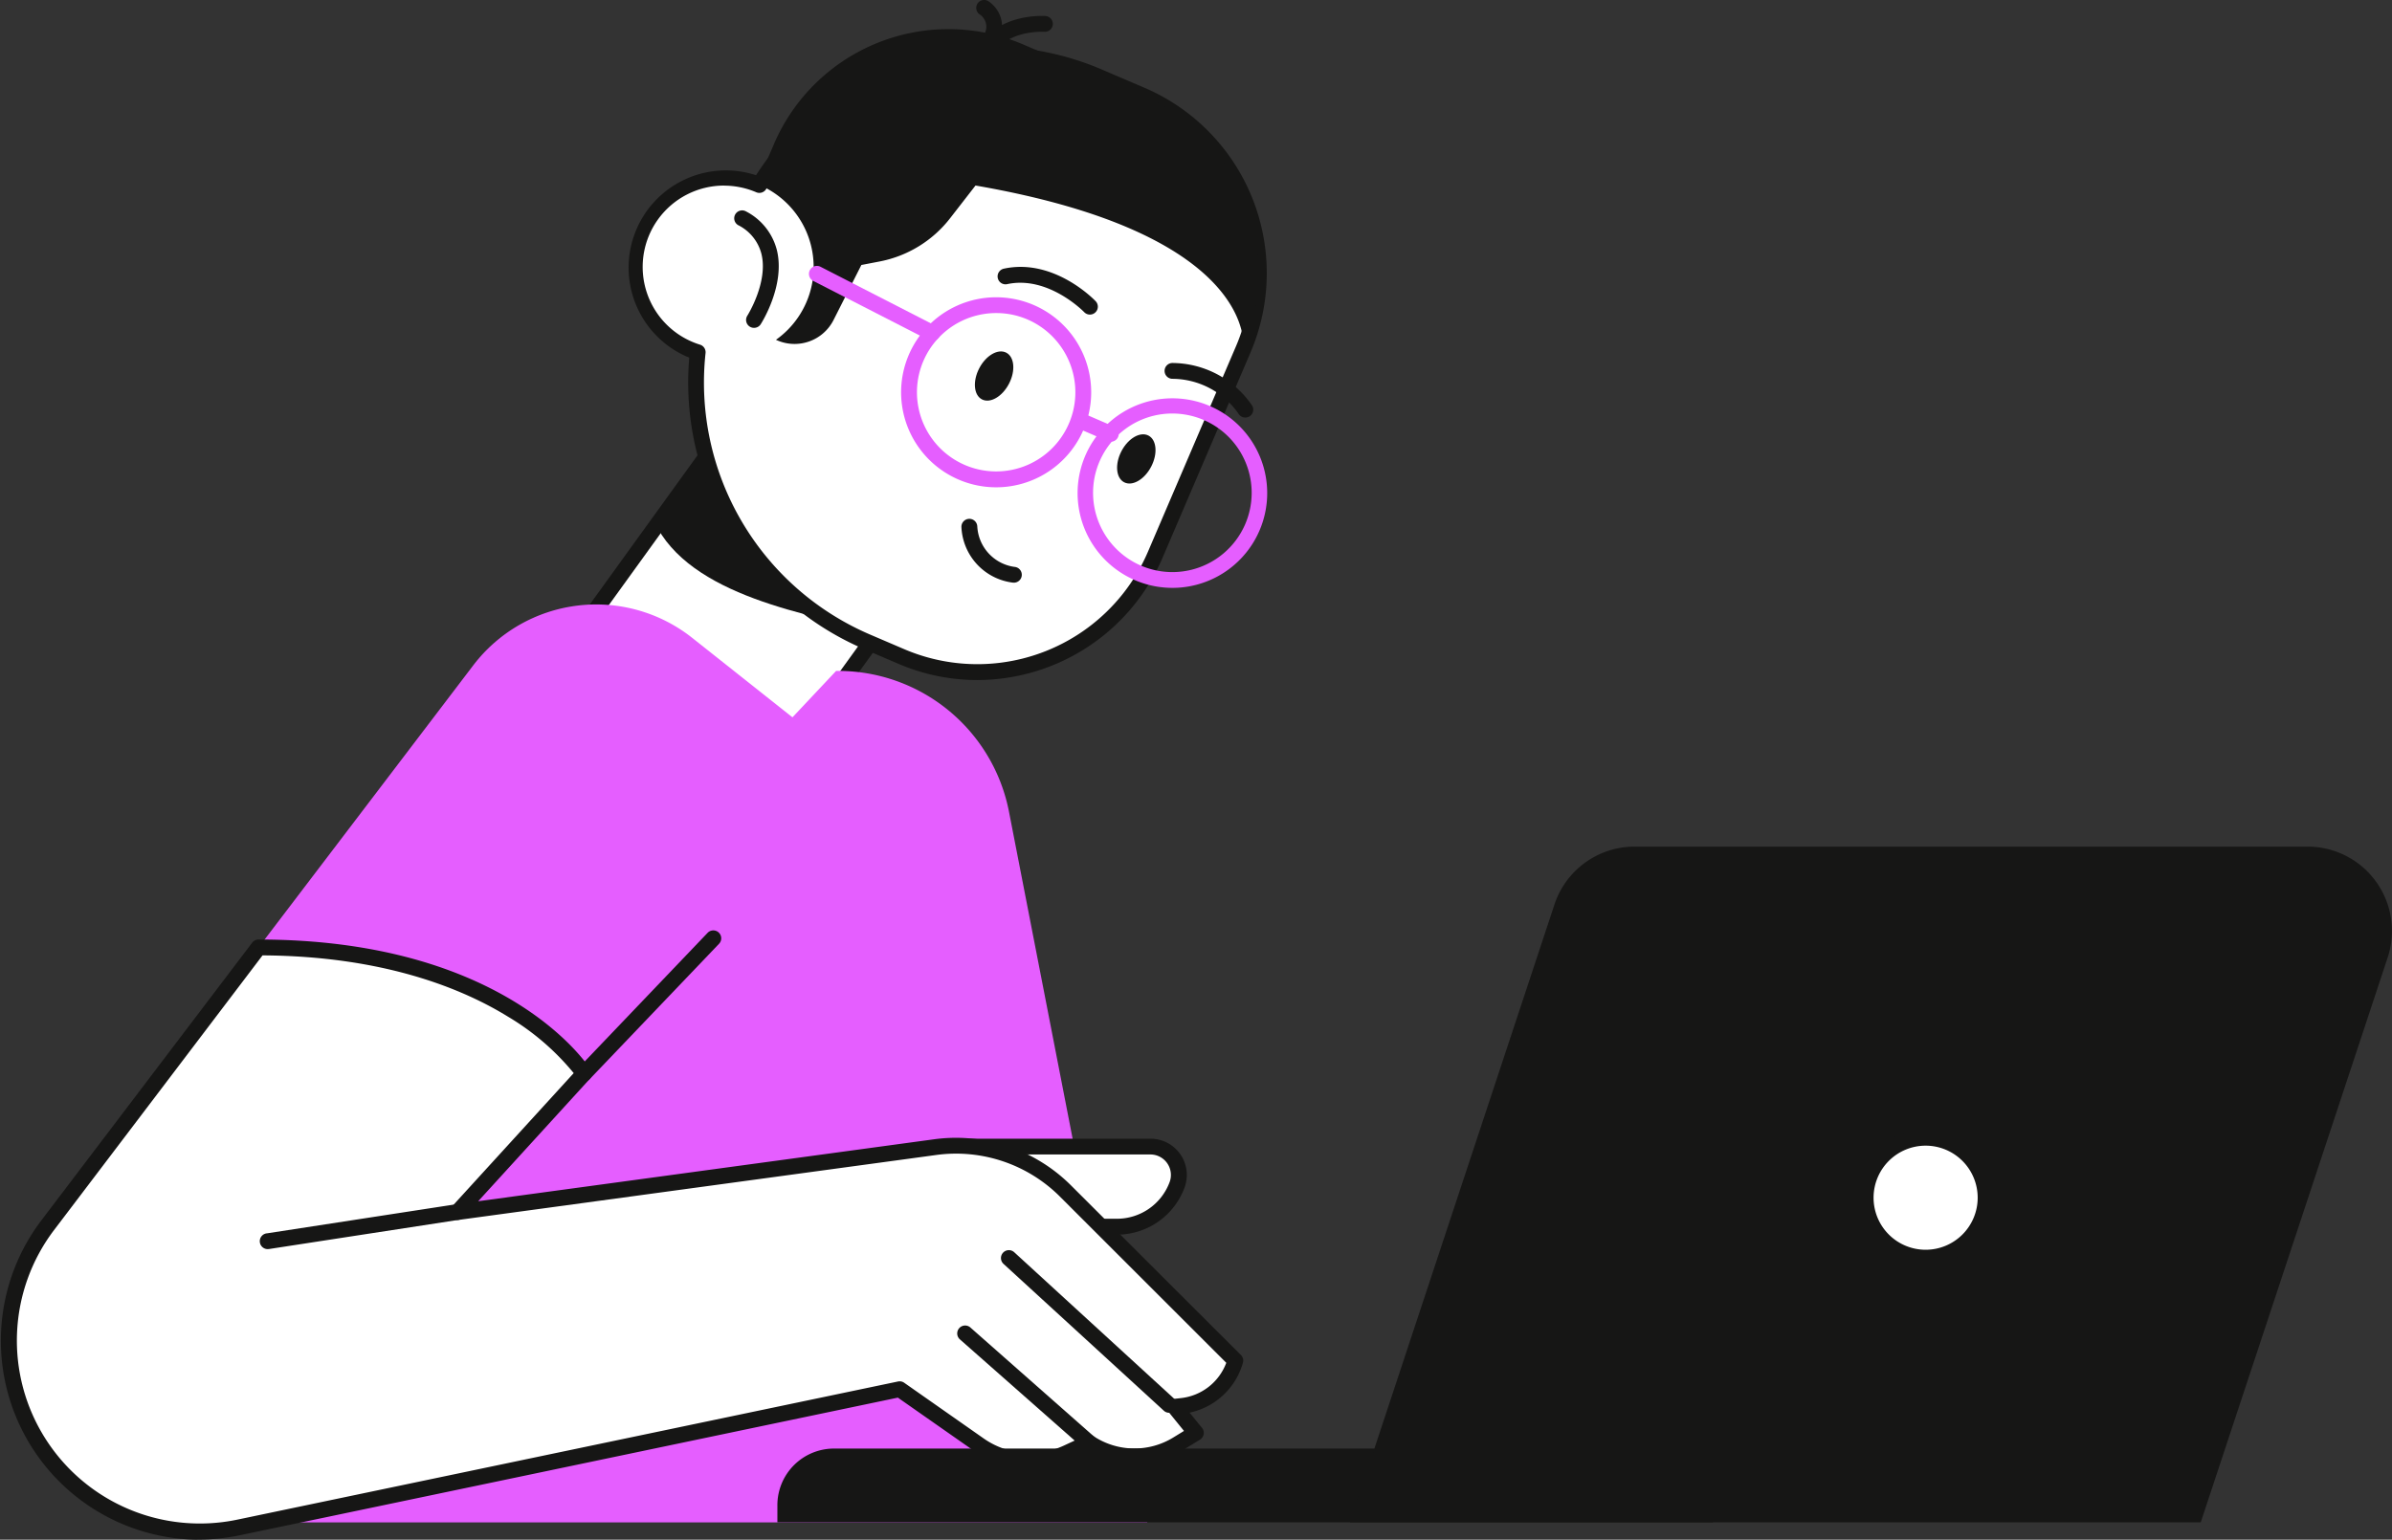
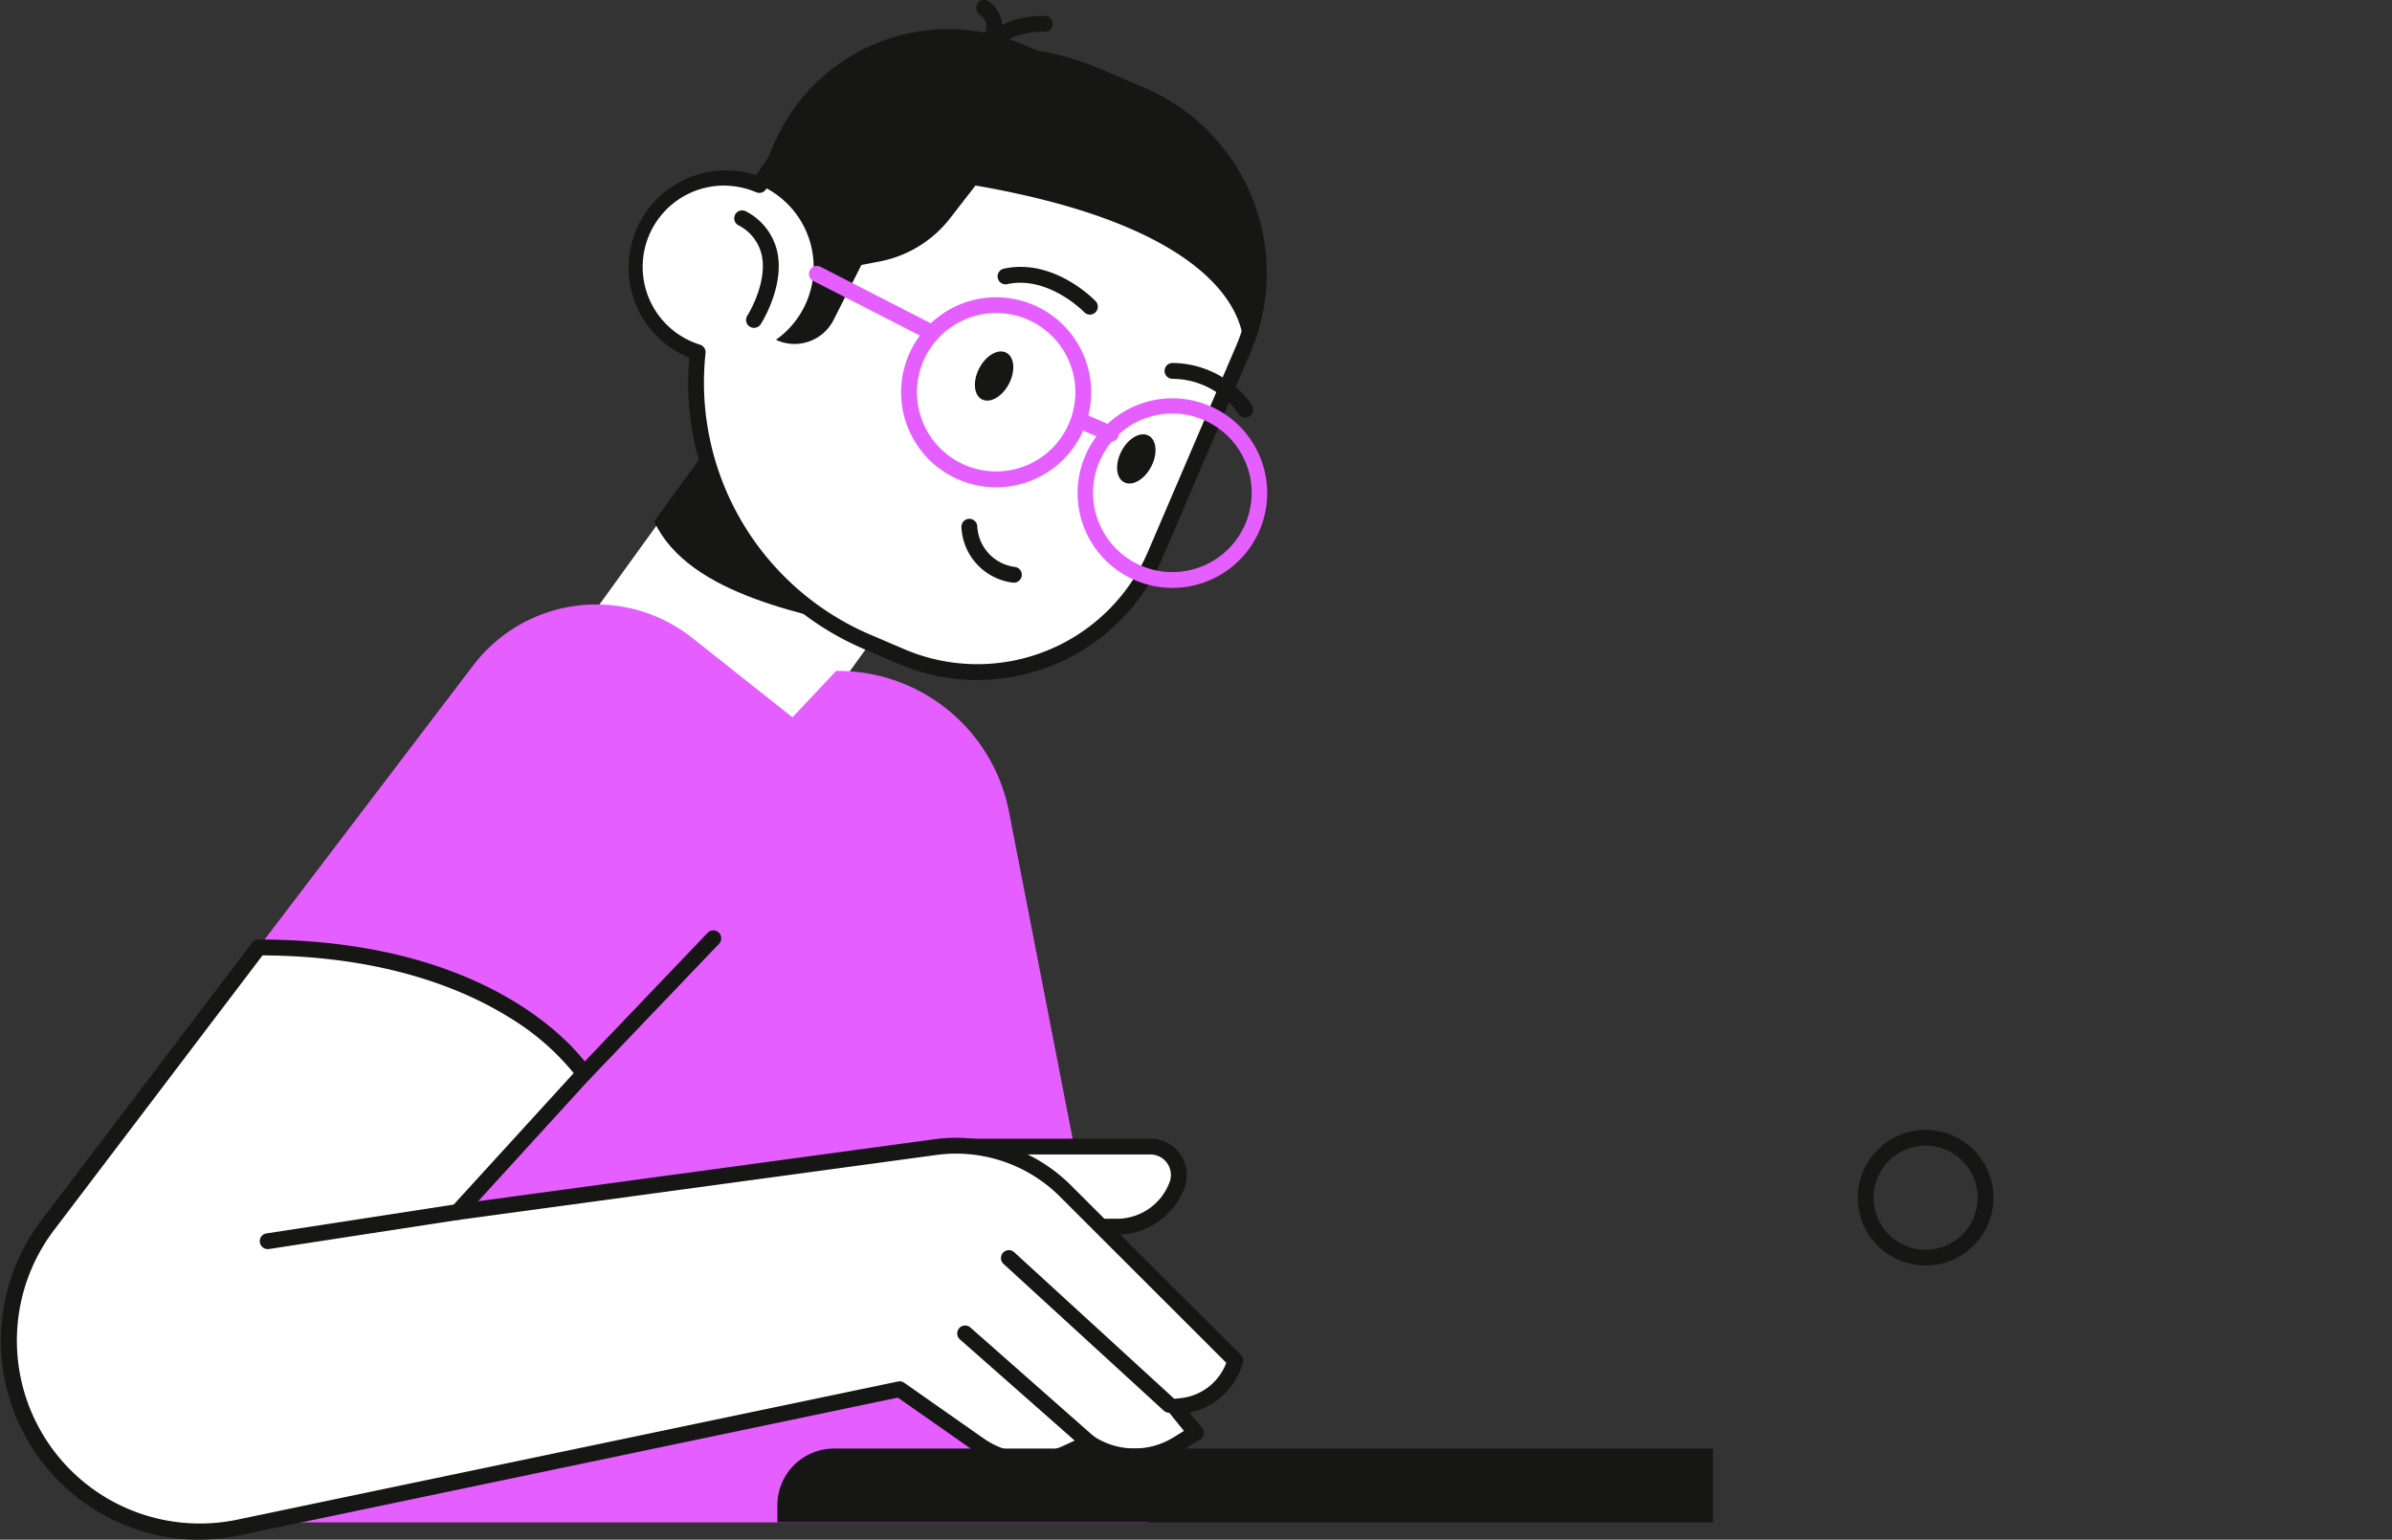
<svg xmlns="http://www.w3.org/2000/svg" width="151.637" height="97.635" viewBox="0 0 151.637 97.635">
  <rect x="0" y="0" width="151.637" height="97.635" fill="#333333" stroke="none" />
  <g id="Groupe_15" data-name="Groupe 15" transform="translate(-447.53 -216.125)">
    <rect id="Rectangle_3" data-name="Rectangle 3" width="20.508" height="15.343" transform="translate(484.86 255.389) rotate(-54.161)" fill="#fff" />
-     <path id="Tracé_189" data-name="Tracé 189" d="M199.192,109.765l11.624,8.4,11.421-15.811-11.624-8.4Zm11.737,9.6a.5.5,0,0,1-.293-.095L198.2,110.284a.506.506,0,0,1-.2-.327.513.513,0,0,1,.088-.374L210.092,92.96a.5.5,0,0,1,.7-.113l12.438,8.983a.5.5,0,0,1,.113.7l-12.009,16.625a.489.489,0,0,1-.327.2.447.447,0,0,1-.079.007" transform="translate(286.368 145.511)" fill="#161615" />
    <path id="Tracé_190" data-name="Tracé 190" d="M200.048,103.069l7.1-9.829,11.694,8.447-4.208,8.465c-4.769-1.159-12.361-2.338-14.587-7.083" transform="translate(288.952 146.124)" fill="#161615" />
    <path id="Tracé_191" data-name="Tracé 191" d="M231.628,87.051l-2.807-1.2A17.146,17.146,0,0,0,207.4,92.742a5.662,5.662,0,1,0-3.908,10.611,17.785,17.785,0,0,0,10.668,18.334l2.228.954a12.271,12.271,0,0,0,16.111-6.449l5.581-13.031a12.271,12.271,0,0,0-6.449-16.111" transform="translate(288.268 135.106)" fill="#fff" />
    <path id="Tracé_192" data-name="Tracé 192" d="M205.441,93.057a5.159,5.159,0,0,0-1.522,10.088.5.5,0,0,1,.35.537A17.386,17.386,0,0,0,214.636,121.5l2.228.954a11.768,11.768,0,0,0,15.453-6.185l5.581-13.029a11.772,11.772,0,0,0-6.185-15.452l-2.81-1.2a16.7,16.7,0,0,0-20.794,6.692.5.5,0,0,1-.627.2,5.19,5.19,0,0,0-2.041-.419M221.5,124.413a12.734,12.734,0,0,1-5.026-1.04l-2.228-.954a18.4,18.4,0,0,1-11.01-18.451A6.163,6.163,0,0,1,207.47,92.4,17.711,17.711,0,0,1,229.3,85.659l2.807,1.2a12.789,12.789,0,0,1,6.713,16.772l-5.581,13.029a12.805,12.805,0,0,1-11.743,7.752" transform="translate(287.988 134.836)" fill="#161615" />
    <path id="Tracé_193" data-name="Tracé 193" d="M227.321,87.941l-7.506-3.215a12.038,12.038,0,0,0-15.8,6.325l-1.078,2.519a5.656,5.656,0,0,1,1.209,9.885,2.77,2.77,0,0,0,3.651-1.256l1.763-3.488,1.15-.221a7.433,7.433,0,0,0,4.476-2.744l1.61-2.074c18.07,3.128,16.977,10.381,16.977,10.381a12.271,12.271,0,0,0-6.449-16.111" transform="translate(292.575 134.217)" fill="#161615" />
    <path id="Tracé_194" data-name="Tracé 194" d="M215.006,96.092a5.027,5.027,0,1,0,3.739-.909,5,5,0,0,0-3.739.909m2.979,10.086a6.277,6.277,0,0,1-.938-.072,6.01,6.01,0,1,1,.938.072" transform="translate(303.878 147.225)" fill="#e55eff" />
    <path id="Tracé_195" data-name="Tracé 195" d="M209.755,92.856h0Zm3.256-.559a5.021,5.021,0,1,0,4.063,2.056,5,5,0,0,0-4.063-2.056m.014,11.049a6.025,6.025,0,1,1,3.549-1.159,6.027,6.027,0,0,1-3.549,1.159" transform="translate(297.658 143.68)" fill="#e55eff" />
    <path id="Tracé_196" data-name="Tracé 196" d="M212.21,95.165a.486.486,0,0,1-.228-.056l-7.308-3.745a.5.5,0,0,1,.458-.9l7.308,3.748a.5.5,0,0,1-.23.949" transform="translate(294.414 142.577)" fill="#e55eff" />
    <path id="Tracé_197" data-name="Tracé 197" d="M214.182,96.356a.521.521,0,0,1-.2-.041l-1.833-.794a.5.5,0,1,1,.4-.92l1.831.791a.5.5,0,0,1-.2.963" transform="translate(303.759 147.781)" fill="#e55eff" />
    <path id="Tracé_198" data-name="Tracé 198" d="M209.34,93.886c-.426.819-.35,1.7.171,1.971s1.288-.171,1.714-.99.349-1.7-.171-1.971-1.288.171-1.714.99" transform="translate(300.267 145.593)" fill="#161615" />
    <path id="Tracé_199" data-name="Tracé 199" d="M213.338,96.217c-.426.819-.349,1.7.171,1.971s1.288-.171,1.714-.99.349-1.7-.171-1.971-1.288.171-1.714.99" transform="translate(305.284 148.518)" fill="#161615" />
    <path id="Tracé_200" data-name="Tracé 200" d="M211.976,101.569a.422.422,0,0,1-.077-.007,3.717,3.717,0,0,1-3.213-3.518.5.5,0,0,1,1.006-.036,2.735,2.735,0,0,0,2.356,2.562.5.5,0,0,1-.072,1" transform="translate(299.792 151.502)" fill="#161615" />
    <path id="Tracé_201" data-name="Tracé 201" d="M215.556,93.464a.5.5,0,0,1-.363-.156c-.023-.023-2.275-2.336-4.882-1.775a.5.5,0,1,1-.212-.981c3.159-.683,5.714,1.95,5.82,2.063a.5.5,0,0,1-.016.708.5.5,0,0,1-.347.14" transform="translate(301.068 142.61)" fill="#161615" />
    <path id="Tracé_202" data-name="Tracé 202" d="M219.514,96.6a.5.5,0,0,1-.419-.225,5.139,5.139,0,0,0-4.183-2.23.5.5,0,0,1-.514-.489.5.5,0,0,1,.487-.514,6.159,6.159,0,0,1,5.049,2.681.5.5,0,0,1-.419.778" transform="translate(306.959 146.001)" fill="#161615" />
    <path id="Tracé_203" data-name="Tracé 203" d="M203.554,96.3a.5.5,0,0,1-.271-.079.5.5,0,0,1-.153-.692c.014-.023,1.342-2.135.891-3.932a2.821,2.821,0,0,0-1.468-1.808.5.5,0,1,1,.494-.873A3.826,3.826,0,0,1,205,91.358c.552,2.221-.956,4.611-1.021,4.71a.5.5,0,0,1-.422.232" transform="translate(291.776 140.615)" fill="#161615" />
    <path id="Tracé_204" data-name="Tracé 204" d="M209.676,86.163a.5.5,0,0,1-.458-.715c1.048-2.239,4.056-2.068,4.185-2.061a.5.5,0,0,1-.063,1c-.025,0-2.456-.131-3.211,1.484a.5.5,0,0,1-.453.289" transform="translate(300.4 133.753)" fill="#161615" />
    <path id="Tracé_205" data-name="Tracé 205" d="M210.116,85.712a.482.482,0,0,1-.167-.029.5.5,0,0,1-.307-.64.934.934,0,0,0-.3-1.179.5.5,0,0,1,.519-.859,1.943,1.943,0,0,1,.731,2.372.5.5,0,0,1-.474.336" transform="translate(300.317 133.191)" fill="#161615" />
    <path id="Tracé_206" data-name="Tracé 206" d="M191.855,121.684,205.461,103.8a9.8,9.8,0,0,1,13.881-1.748l6.359,5.04,2.767-2.943h.126a11.037,11.037,0,0,1,10.821,8.873l8.78,45.122h-61.6Z" transform="translate(272.067 154.519)" fill="#e55eff" />
    <path id="Tracé_207" data-name="Tracé 207" d="M217.292,120.256h1.472a4.056,4.056,0,0,0,3.808-2.667,1.8,1.8,0,0,0-1.691-2.413H208.518Z" transform="translate(299.581 173.65)" fill="#fff" />
    <path id="Tracé_208" data-name="Tracé 208" d="M219.043,121.037H217.57a.5.5,0,0,1,0-1h1.472a3.563,3.563,0,0,0,3.337-2.338,1.3,1.3,0,0,0-1.218-1.738H208.8a.5.5,0,0,1,0-1h12.366a2.3,2.3,0,0,1,2.16,3.085,4.566,4.566,0,0,1-4.28,3" transform="translate(299.302 173.371)" fill="#161615" />
    <path id="Tracé_209" data-name="Tracé 209" d="M197.761,109.578,184.389,127.2A12.1,12.1,0,0,0,196.5,146.357l41.893-8.765,5.053,3.538a5.6,5.6,0,0,0,5.569.492l1.382-.643a5.2,5.2,0,0,0,5.608.1l1.166-.717-1.346-1.66.451-.05a4,4,0,0,0,3.4-2.875L248.9,125.008a9.77,9.77,0,0,0-8.223-2.771l-30.3,4.12,8-8.774s-5.078-8-20.625-8" transform="translate(266.161 166.626)" fill="#fff" />
    <path id="Tracé_210" data-name="Tracé 210" d="M198.3,110.359l-13.22,17.423a11.6,11.6,0,0,0,11.612,18.361l41.893-8.762a.5.5,0,0,1,.39.079L244.025,141a5.11,5.11,0,0,0,5.071.446l1.384-.643a.505.505,0,0,1,.489.038,4.7,4.7,0,0,0,5.064.092l.679-.417-.985-1.215a.5.5,0,0,1,.336-.816l.449-.05a3.476,3.476,0,0,0,2.882-2.239l-10.559-10.553a9.315,9.315,0,0,0-7.8-2.629l-30.3,4.12a.5.5,0,0,1-.44-.837l7.73-8.471a15.869,15.869,0,0,0-4.16-3.576c-2.841-1.754-7.84-3.845-15.572-3.89m-4.124,37.054a12.621,12.621,0,0,1-9.9-20.237l13.374-17.622a.5.5,0,0,1,.4-.2c15.642,0,20.837,7.9,21.049,8.237a.5.5,0,0,1-.052.607l-7.071,7.752,28.925-3.932a10.323,10.323,0,0,1,8.645,2.916L260.32,135.7a.5.5,0,0,1,.129.492,4.472,4.472,0,0,1-3.38,3.164l.785.967a.5.5,0,0,1-.126.744l-1.168.717a5.71,5.71,0,0,1-5.906.041l-1.134.528a6.12,6.12,0,0,1-6.07-.537l-4.875-3.412-41.679,8.72a13.316,13.316,0,0,1-2.724.286" transform="translate(265.874 166.347)" fill="#161615" />
    <path id="Tracé_211" data-name="Tracé 211" d="M208.791,120.432l7.849,6.927Z" transform="translate(299.924 180.246)" fill="#fff" />
    <path id="Tracé_212" data-name="Tracé 212" d="M216.92,128.141a.492.492,0,0,1-.331-.126l-7.851-6.925a.5.5,0,0,1,.665-.753l7.849,6.925a.5.5,0,0,1,.045.71.5.5,0,0,1-.376.169" transform="translate(299.643 179.967)" fill="#161615" />
    <path id="Tracé_213" data-name="Tracé 213" d="M210.02,118.316l10.16,9.308Z" transform="translate(301.466 177.591)" fill="#fff" />
    <path id="Tracé_214" data-name="Tracé 214" d="M220.459,128.4a.494.494,0,0,1-.338-.131l-10.16-9.308a.5.5,0,0,1,.676-.742l10.16,9.308a.5.5,0,0,1-.338.873" transform="translate(301.187 177.311)" fill="#161615" />
    <path id="Tracé_215" data-name="Tracé 215" d="M189.2,118.867l12-1.849Z" transform="translate(275.339 175.962)" fill="#fff" />
    <path id="Tracé_216" data-name="Tracé 216" d="M189.478,119.648a.5.5,0,0,1-.074-1l12-1.847a.5.5,0,0,1,.153.992l-12.007,1.847a.438.438,0,0,1-.077.007" transform="translate(275.059 175.684)" fill="#161615" />
    <path id="Tracé_217" data-name="Tracé 217" d="M198.354,118.686a.5.5,0,0,1-.363-.848l8.2-8.584a.5.5,0,0,1,.726.692l-8.2,8.584a.5.5,0,0,1-.363.156" transform="translate(286.196 166.025)" fill="#161615" />
    <path id="Tracé_218" data-name="Tracé 218" d="M262.826,128.35H203.512v-1.087a3.591,3.591,0,0,1,3.592-3.592h55.722Z" transform="translate(293.299 184.31)" fill="#161615" />
-     <path id="Tracé_219" data-name="Tracé 219" d="M219.61,149.592h53.932l11.852-35.821a5.348,5.348,0,0,0-5.076-7.028H237.649a5.346,5.346,0,0,0-5.076,3.669Z" transform="translate(313.5 163.068)" fill="#161615" />
-     <path id="Tracé_220" data-name="Tracé 220" d="M234.109,118.728a3.8,3.8,0,1,0,3.8-3.8,3.8,3.8,0,0,0-3.8,3.8" transform="translate(331.694 173.343)" fill="#fff" />
    <path id="Tracé_221" data-name="Tracé 221" d="M238.187,115.711a3.3,3.3,0,1,0,3.3,3.3,3.3,3.3,0,0,0-3.3-3.3m0,7.6a4.3,4.3,0,1,1,4.3-4.3,4.3,4.3,0,0,1-4.3,4.3" transform="translate(331.415 173.063)" fill="#161615" />
  </g>
</svg>